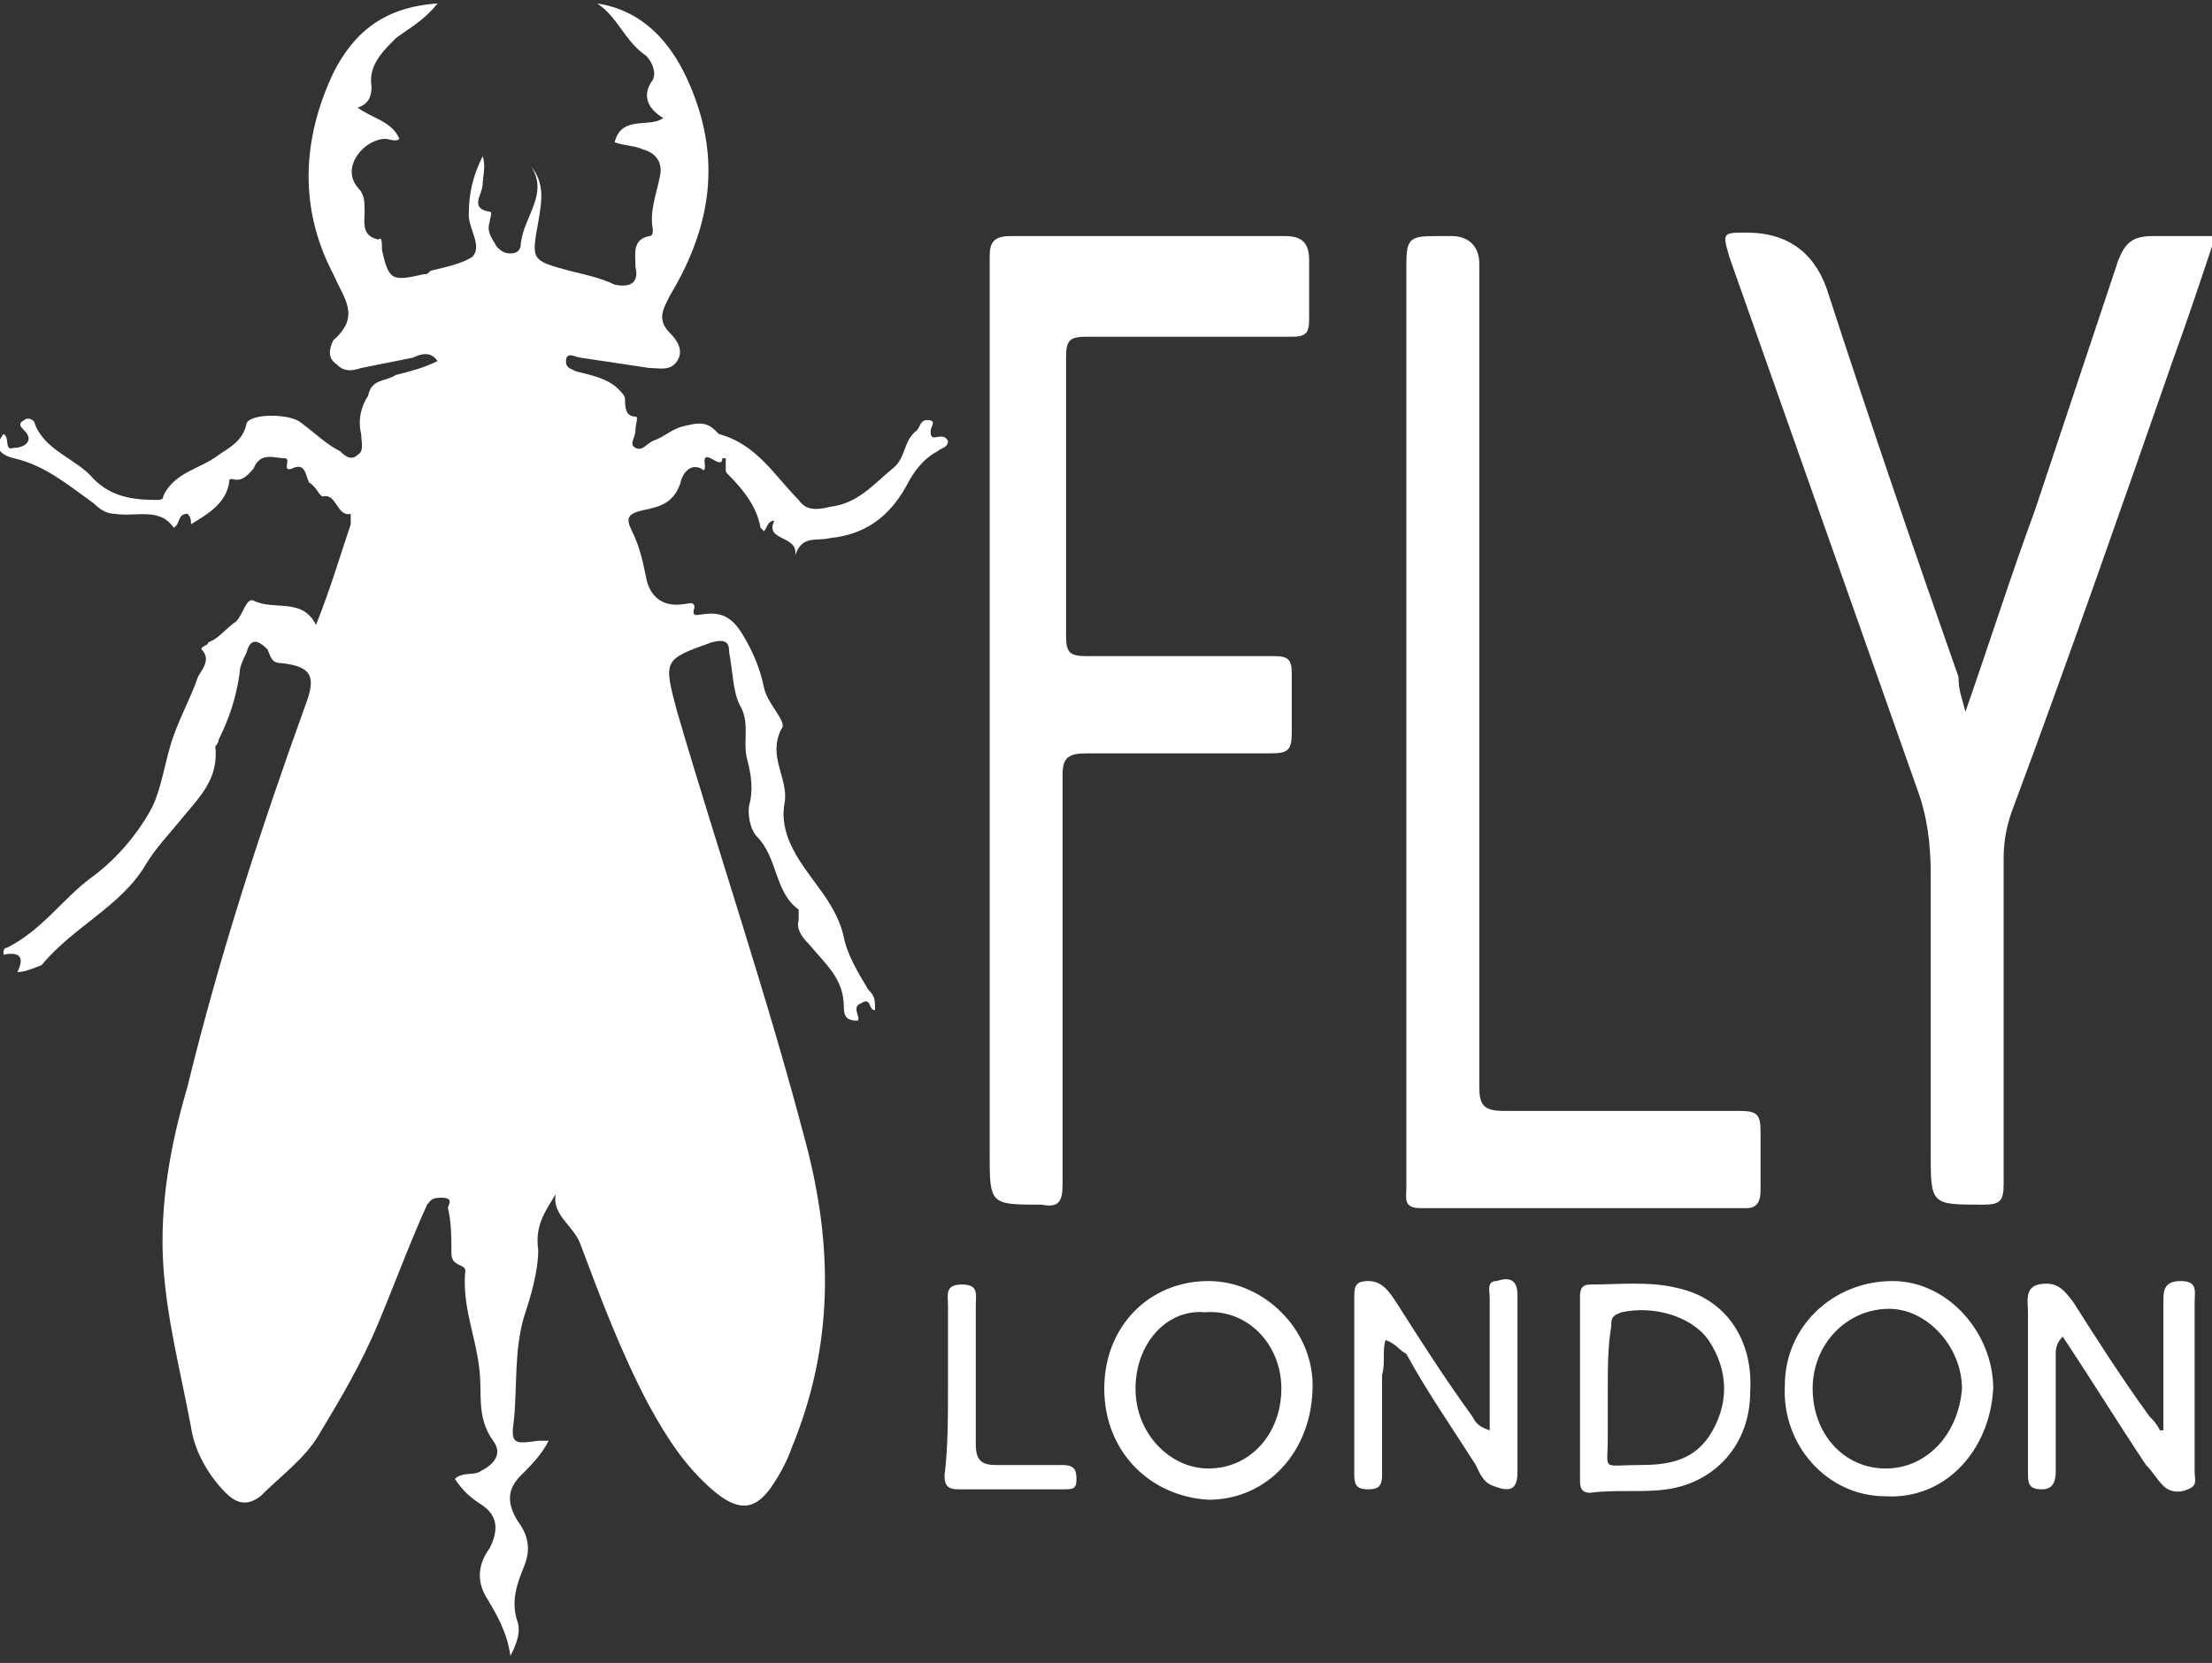
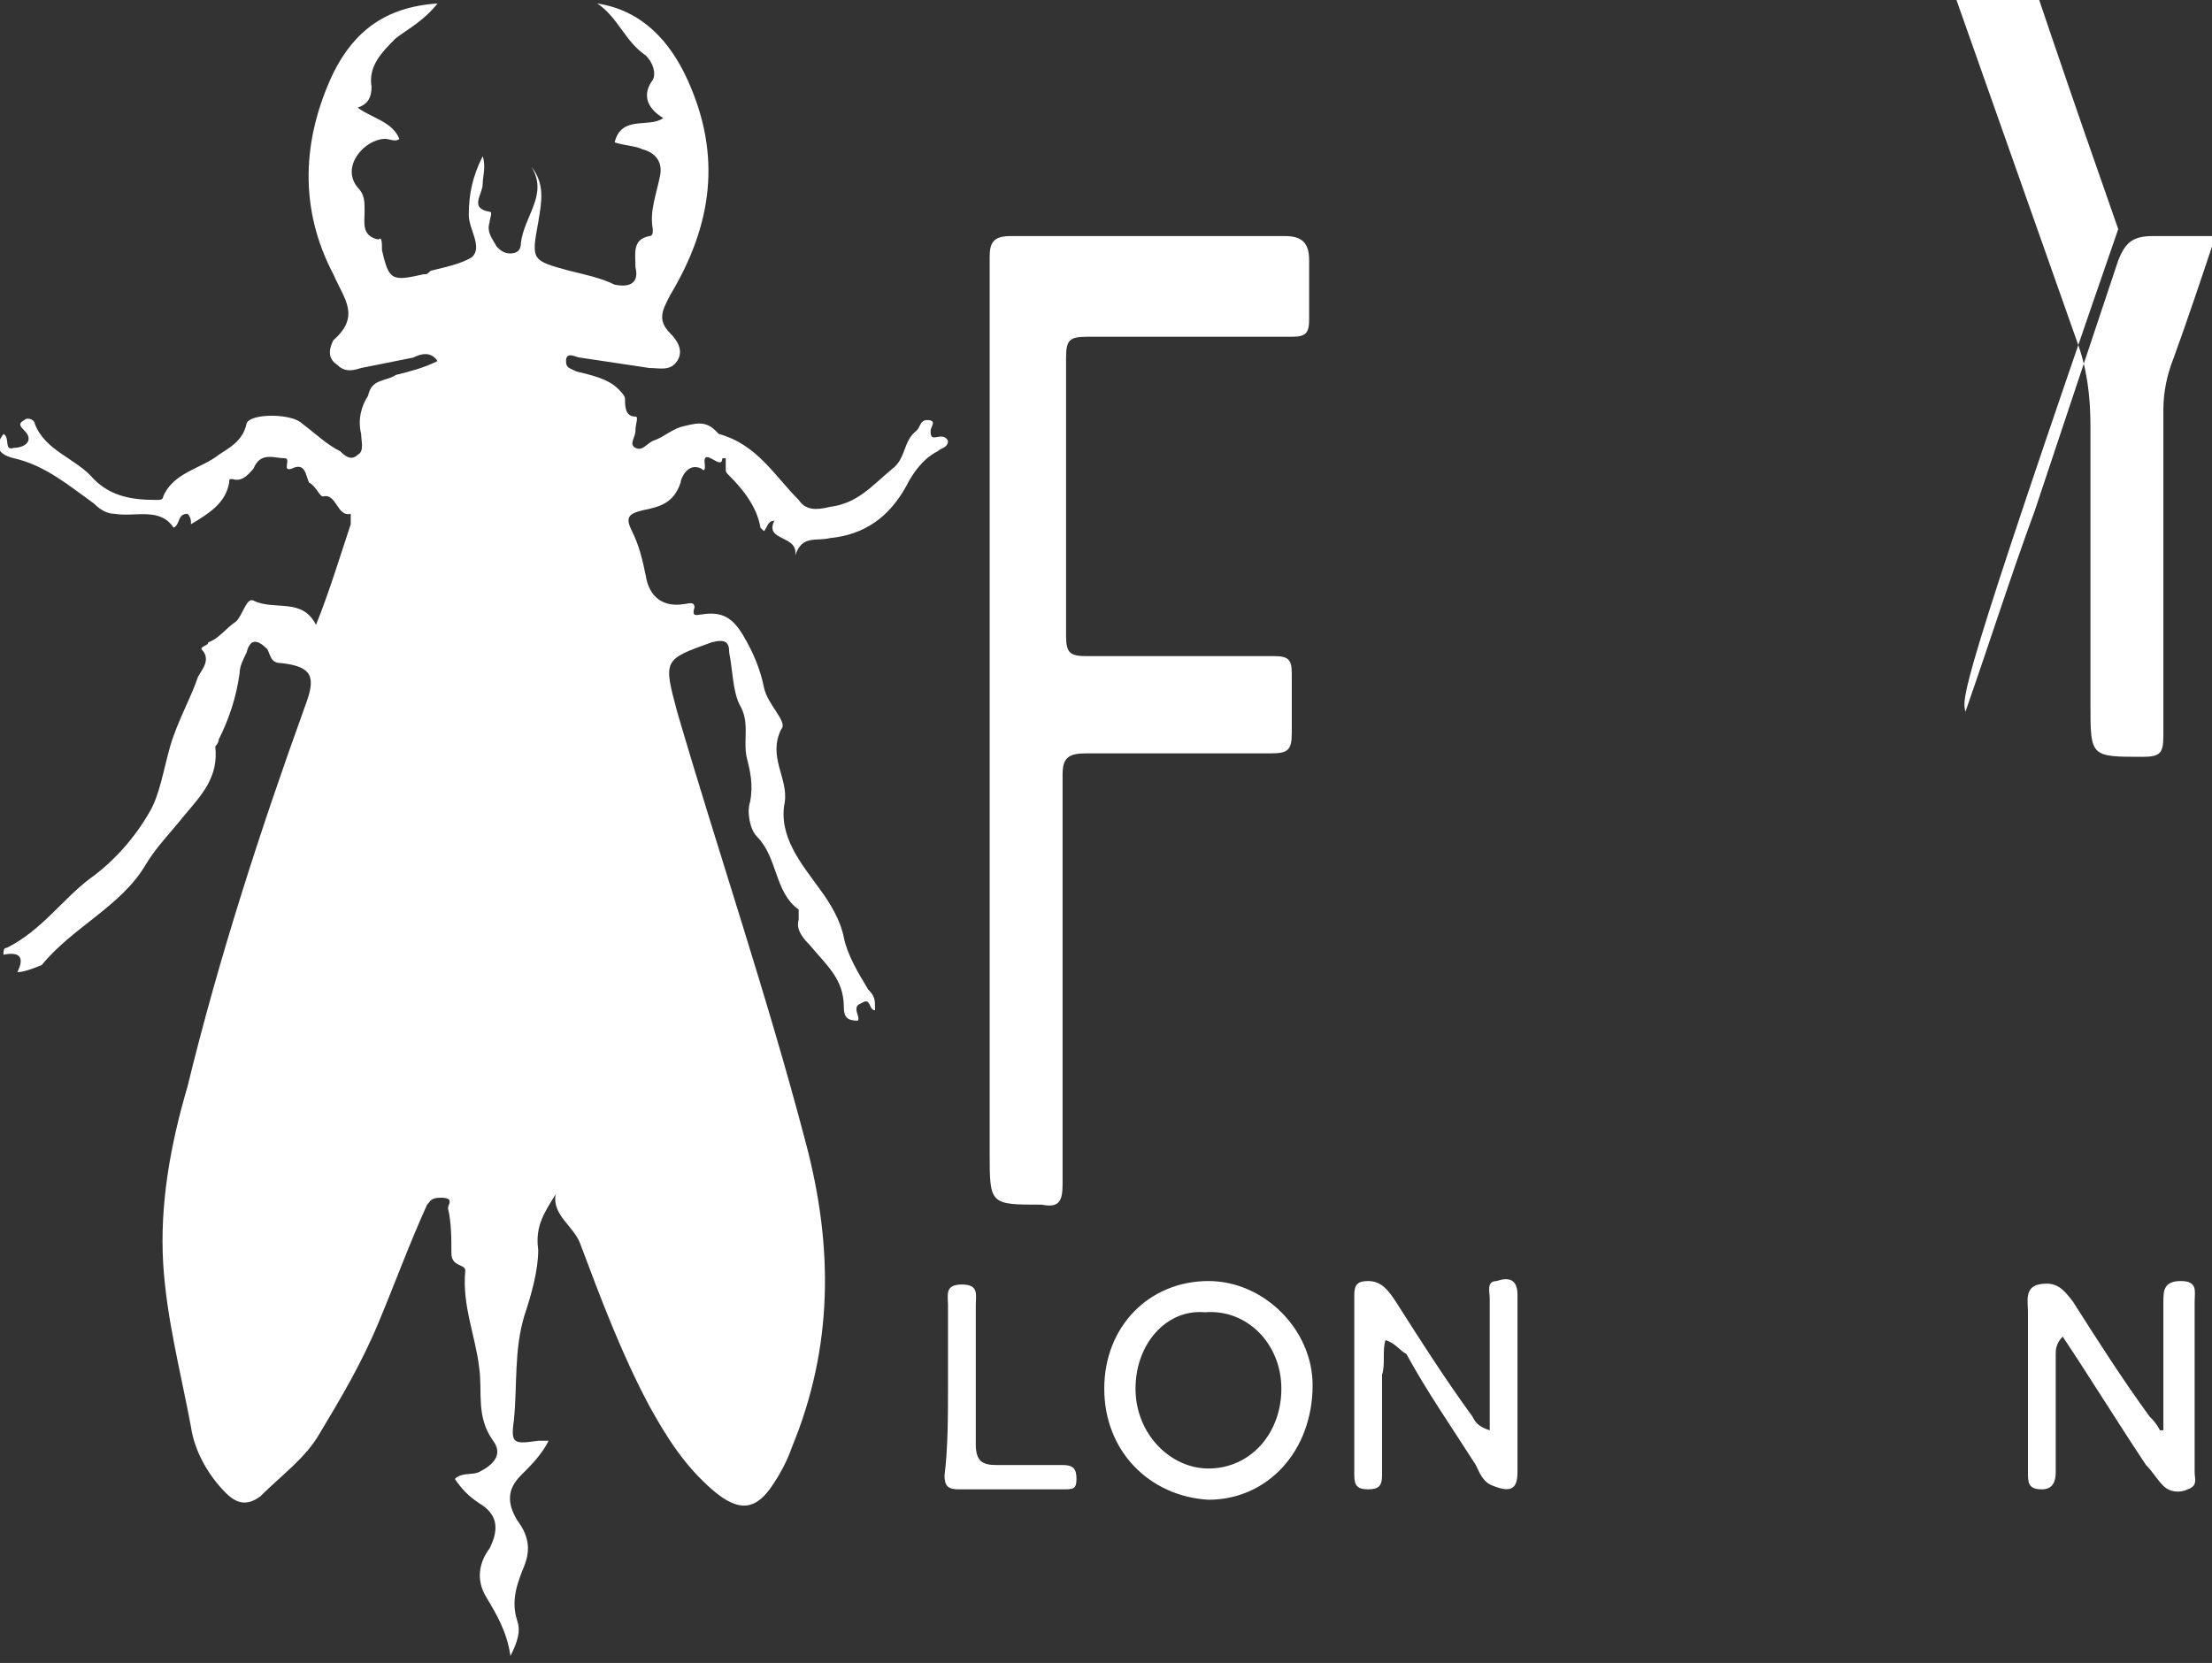
<svg xmlns="http://www.w3.org/2000/svg" id="Layer_2_00000171684690046252683880000012482400137727731859_" x="0px" y="0px" viewBox="0 0 63.7 47.9" style="enable-background:new 0 0 63.7 47.9;" xml:space="preserve">
  <rect x="0" y="0" width="63.7" height="47.9" fill="#333333" stroke="none" />
  <style type="text/css">	.st0{fill:#FFFFFF;}</style>
  <g id="Layer_1-2">
    <g>
      <path class="st0" d="M0.5,28c0.2-0.4,0.1-0.6-0.4-0.5c0-0.1,0-0.2,0.1-0.2c1-0.5,1.6-1.4,2.4-2c0.7-0.5,1.3-1.2,1.7-1.9   c0.3-0.5,0.4-1.2,0.6-1.9c0.2-0.7,0.6-1.4,0.8-2c0.1-0.2,0.4-0.5,0.1-0.8C5.8,18.6,6,18.6,6,18.5c0.3-0.1,0.5-0.4,0.8-0.6   c0.2-0.2,0.3-0.7,0.5-0.6c0.6,0.3,1.4-0.1,1.8,0.7c0.4-1,0.7-2,1-2.9c0-0.1,0-0.3,0-0.3c-0.4,0.1-0.4-0.6-0.8-0.5   c-0.1,0-0.2-0.3-0.4-0.4c-0.1-0.2-0.1-0.6-0.5-0.4c-0.3,0.1,0-0.3-0.2-0.3c-0.3,0-0.7-0.2-0.9,0.3c-0.1,0.1-0.3,0.4-0.6,0.3   c-0.1,0-0.1,0-0.1,0.1c-0.1,0.6-0.6,0.9-1.1,1.2c0-0.1,0-0.2-0.1-0.3c-0.3,0-0.2,0.3-0.4,0.4c-0.4-0.6-1.1-0.3-1.7-0.4   c-0.2,0-0.4-0.1-0.6-0.3C2,14,1.3,13.4,0.4,13.2c-0.4-0.1-0.6-0.3-0.3-0.7c0.2,0.1,0,0.5,0.3,0.4c0.3,0,0.6-0.2,0.3-0.5   c-0.1-0.1-0.2-0.2,0-0.3c0.1-0.1,0.3,0,0.3,0.1c0.3,0.8,1.2,1,1.7,1.6c0.5,0.5,1.1,0.6,1.8,0.6c0.1,0,0.2,0,0.2-0.1   c0.3-0.7,1.1-0.8,1.6-1.2c0.3-0.2,0.7-0.4,0.8-0.9c0.1-0.3,1.3-0.3,1.6,0c0.4,0.3,0.7,0.6,1.1,0.8c0.1,0.1,0.3,0.3,0.5,0.1   c0.2-0.1,0.1-0.4,0.1-0.6c-0.1-0.4,0-0.8,0.2-1.1c0.1-0.5,0.5-0.4,0.8-0.6c0.4-0.1,0.8-0.2,1.2-0.4c-0.2-0.3-0.5-0.2-0.7-0.1   c-0.5,0.1-1,0.2-1.5,0.3c-0.3,0.1-0.5,0.1-0.7-0.1C9.4,10.3,9.5,10,9.6,9.8c0.8-0.7,0.3-1.2,0-1.9C8.6,6,8.7,4,9.6,2.1   c0.6-1.2,1.5-1.9,3-2c-0.4,0.5-0.8,0.7-1.2,1c-0.4,0.4-0.8,0.8-0.7,1.4c0,0.3-0.1,0.5-0.4,0.6c0.4,0.3,1,0.4,1.2,0.9   c-0.1,0.1-0.3,0-0.4,0c-0.6,0-1.3,0.8-0.8,1.4c0.2,0.2,0.2,0.4,0.2,0.7c0,0.3-0.1,0.7,0.4,0.8C11,6.8,11,7,11,7.2   c0.2,0.9,0.3,0.9,1.2,0.7c0.1,0,0.1,0,0.2-0.1c0.4-0.1,0.9-0.2,1.2-0.4c0.3-0.3-0.1-0.8-0.1-1.2c0-0.6,0.1-1.1,0.4-1.7   c0.1,0.3,0,0.6,0,0.8c0,0.3-0.4,0.7,0.2,0.8c0.1,0,0,0.2,0,0.3c-0.1,0.3,0.1,0.5,0.2,0.7c0.1,0.1,0.2,0.2,0.4,0.2   c0.2,0,0.3-0.1,0.3-0.3c0.1-0.8,0.8-1.4,0.3-2.2c0.4,0.5,0.3,1,0.2,1.6c-0.2,1.1-0.2,1.1,0.9,1.4c0.4,0.1,0.9,0.2,1.3,0.4   c0.5,0.1,0.7-0.1,0.6-0.5c0-0.4-0.1-0.8,0.4-0.9c0.1,0,0.1-0.1,0.1-0.2c-0.1-0.5,0.1-1,0.2-1.5c0.1-0.4-0.1-0.7-0.5-0.8   c-0.2-0.1-0.5-0.1-0.8-0.2c0.2-0.8,1-0.4,1.4-0.7c-0.5-0.3-0.6-0.7-0.3-1.1c0.1-0.2,0-0.5-0.2-0.7c-0.6-0.4-0.8-1.1-1.4-1.5   c1.3,0.2,2.1,1.1,2.6,2.2c1,2.2,0.7,4.2-0.5,6.2c-0.2,0.4-0.4,0.7,0,1.1c0.2,0.2,0.4,0.5,0.2,0.8c-0.2,0.3-0.5,0.2-0.8,0.2   c-0.7-0.1-1.3-0.2-2-0.3c-0.1,0-0.4-0.2-0.4,0.1c0,0.2,0.1,0.2,0.3,0.3c0.4,0.1,0.9,0.2,1.2,0.5c0.1,0.1,0.2,0.2,0.2,0.3   c0,0.2,0,0.5,0.3,0.5c0.1,0,0,0.2,0,0.4c0,0.2-0.2,0.4,0,0.5c0.2,0.1,0.3-0.1,0.5-0.2c0.3-0.1,0.5-0.3,0.8-0.4   c0.4-0.1,0.7-0.2,1,0.1c0,0,0.1,0.1,0.1,0.1c1.1,0.3,1.6,1.2,2.3,1.9c0.2,0.3,0.5,0.3,0.9,0.2c0.8-0.1,1.2-0.6,1.8-1.1   c0.4-0.3,0.3-0.8,0.7-1.1c0.1-0.1,0.1-0.3,0.3-0.3c0.3,0,0.1,0.2,0.1,0.3c0,0.1,0,0.2,0.1,0.2c0.1,0,0.3-0.1,0.4,0.1   c0,0.2-0.2,0.2-0.3,0.3c-0.4,0.2-0.7,0.6-0.9,1c-0.5,0.9-1.2,1.4-2.2,1.5c-0.4,0.1-0.8-0.1-1,0.5c0.1-0.6-0.9-0.4-0.6-1   c-0.2,0-0.2,0.2-0.3,0.3c0,0-0.1-0.1-0.1-0.1c-0.1-0.6-0.5-1.1-0.9-1.5c-0.1-0.1-0.1-0.1-0.1-0.2c0-0.1,0-0.2,0-0.3   c0,0-0.1,0-0.1,0c0,0.4-0.6-0.4-0.5,0.2c0,0.1,0,0.2-0.1,0.1c-0.4-0.2-0.6,0.3-0.6,0.4c-0.2,0.6-0.6,0.7-1.1,0.8   c-0.4,0.1-0.5,0.2-0.3,0.6c0.2,0.4,0.3,0.8,0.4,1.3c0.1,0.6,0.5,0.9,1.1,0.8c0.1,0,0.3-0.1,0.3,0.1c-0.1,0.3,0.1,0.2,0.2,0.2   c0.6-0.1,0.9,0.1,1.2,0.6c0.3,0.5,0.5,1,0.6,1.5c0.1,0.5,0.7,1,0.5,1.2c-0.4,0.8,0.2,1.4,0.1,2.1c-0.2,1,0.5,1.8,1,2.5   c0.3,0.4,0.6,0.9,0.7,1.4c0.1,0.5,0.4,1,0.7,1.5c0.2,0.2,0.2,0.3,0.2,0.6c-0.2,0-0.1-0.4-0.4-0.2c-0.3,0.1,0,0.4-0.1,0.5   c-0.3,0-0.4-0.1-0.4-0.4c0-0.8-0.5-1.2-1-1.8c-0.1-0.1-0.4-0.4-0.3-0.7c0-0.1,0-0.2,0-0.3c-0.7-0.5-0.6-1.5-1.2-2.1   c-0.2-0.2-0.3-0.7-0.2-1c0.1-0.5,0-0.9-0.1-1.3c-0.1-0.5,0.1-1-0.2-1.5c-0.2-0.4-0.2-1-0.3-1.5c0-0.3-0.1-0.4-0.5-0.3   c-1.4,0.5-1.4,0.5-1,2c1.2,4.1,2.6,8.2,3.7,12.4c0.8,3,0.8,5.9-0.4,8.8c-0.1,0.3-0.3,0.7-0.5,1c-0.5,0.8-1,0.9-1.8,0.2   s-1.3-1.5-1.8-2.4c-0.8-1.5-1.4-3.1-2-4.7c-0.2-0.5-0.8-0.8-0.7-1.4c-0.3,0.5-0.6,0.9-0.5,1.6c0,0.6-0.2,1.3-0.4,1.9   c-0.3,1-0.2,2-0.3,3c-0.1,0.7,0,0.7,0.7,0.6c0.1,0,0.2,0,0.3,0c-0.2,0.4-0.5,0.7-0.8,1c-0.4,0.4-0.4,0.8-0.1,1.3   c0.3,0.4,0.4,0.8,0.2,1.3c-0.2,0.5-0.4,1-0.2,1.6c0.1,0.3,0,0.6-0.2,1c-0.1-0.7-0.4-1.2-0.7-1.7c-0.3-0.5-0.2-1,0.1-1.4   c0.3-0.6,0.2-1-0.3-1.3c-0.3-0.2-0.5-0.4-0.7-0.7c0.2-0.2,0.5-0.1,0.7-0.2c0.4-0.2,0.7-0.5,0.4-0.9c-0.5-0.7-0.3-1.4-0.4-2.1   c-0.1-0.9-0.5-1.8-0.4-2.8c0-0.2-0.4-0.1-0.4-0.5c0-0.4,0-0.9-0.1-1.3c0-0.1,0.2-0.3-0.2-0.3c-0.3,0-0.3,0.1-0.4,0.2   c-0.5,1.1-0.9,2.2-1.4,3.4s-1.1,2.2-1.7,3.2c-0.4,0.7-1.1,1.2-1.7,1.8c-0.4,0.3-0.7,0.2-1-0.1c-0.5-0.5-0.9-1.2-1-1.9   c-0.3-1.6-0.7-3.1-0.8-4.7c-0.1-1.7,0.2-3.4,0.7-5.1c0.9-3.7,2.1-7.4,3.4-11c0.3-0.8,0.2-1.1-0.7-1.2c-0.3,0-0.3-0.2-0.4-0.4   c-0.3-0.3-0.5-0.3-0.6,0.1c-0.1,0.2-0.2,0.4-0.2,0.6c-0.1,0.7-0.3,1.3-0.6,1.9c0,0.1-0.1,0.2-0.1,0.2c0.1,0.9-0.4,1.4-0.9,2   c-0.4,0.5-0.8,0.9-1.1,1.4c-0.7,1.2-2.1,1.8-3,2.9C0.7,28,0.6,28,0.5,28L0.5,28z" />
      <path class="st0" d="M28.5,20.7c0-4.4,0-8.9,0-13.3c0-0.4,0.1-0.6,0.6-0.6c2.6,0,5.2,0,7.9,0c0.5,0,0.7,0.2,0.7,0.7   c0,0.6,0,1.1,0,1.7c0,0.4-0.1,0.5-0.5,0.5c-2,0-3.9,0-5.9,0c-0.5,0-0.6,0.1-0.6,0.6c0,2.7,0,5.3,0,8c0,0.5,0.1,0.6,0.6,0.6   c1.8,0,3.6,0,5.4,0c0.4,0,0.5,0.1,0.5,0.5c0,0.6,0,1.1,0,1.7c0,0.5-0.1,0.6-0.6,0.6c-1.8,0-3.5,0-5.3,0c-0.5,0-0.7,0.1-0.7,0.6   c0,4,0,7.9,0,11.8c0,0.5-0.1,0.7-0.6,0.6c-1.5,0-1.5,0-1.5-1.5C28.5,29,28.5,24.8,28.5,20.7L28.5,20.7z" />
-       <path class="st0" d="M56.6,20.5c0.7-2,1.3-3.9,2-5.8c0.8-2.4,1.6-4.8,2.4-7.2c0.2-0.5,0.4-0.7,1-0.7c0.5,0,1.1,0,1.8,0   c-0.4,1.2-0.8,2.4-1.2,3.5c-1.5,4.3-3,8.6-4.6,12.9c-0.2,0.5-0.3,1-0.3,1.5c0,3.1,0,6.2,0,9.4c0,0.5-0.1,0.6-0.6,0.6   c-1.5,0-1.5,0-1.5-1.5c0-2.7,0-5.3,0-8c0-0.9-0.1-1.7-0.4-2.5c-1.8-5.1-3.6-10.2-5.4-15.3c-0.2-0.7-0.2-0.7,0.5-0.7   c1.1,0,1.9,0.5,2.3,1.6c1.2,3.7,2.5,7.5,3.8,11.2C56.4,19.9,56.5,20.1,56.6,20.5L56.6,20.5z" />
-       <path class="st0" d="M40.5,20.9c0-4.4,0-8.9,0-13.3c0-0.7,0.1-0.8,0.8-0.8c0.2,0,0.4,0,0.5,0c0.5,0,0.8,0.3,0.8,0.8   c0,0.3,0,0.5,0,0.8c0,7.6,0,15.3,0,22.9c0,0.5,0.1,0.7,0.7,0.7c2.3,0,4.6,0,6.8,0c0.5,0,0.6,0.1,0.6,0.6c0,0.6,0,1.2,0,1.7   c0,0.3-0.1,0.5-0.4,0.5c-3.1,0-6.2,0-9.4,0c-0.5,0-0.4-0.3-0.4-0.6C40.5,29.7,40.5,25.3,40.5,20.9L40.5,20.9L40.5,20.9z" />
+       <path class="st0" d="M56.6,20.5c0.7-2,1.3-3.9,2-5.8c0.8-2.4,1.6-4.8,2.4-7.2c0.2-0.5,0.4-0.7,1-0.7c0.5,0,1.1,0,1.8,0   c-0.4,1.2-0.8,2.4-1.2,3.5c-0.2,0.5-0.3,1-0.3,1.5c0,3.1,0,6.2,0,9.4c0,0.5-0.1,0.6-0.6,0.6   c-1.5,0-1.5,0-1.5-1.5c0-2.7,0-5.3,0-8c0-0.9-0.1-1.7-0.4-2.5c-1.8-5.1-3.6-10.2-5.4-15.3c-0.2-0.7-0.2-0.7,0.5-0.7   c1.1,0,1.9,0.5,2.3,1.6c1.2,3.7,2.5,7.5,3.8,11.2C56.4,19.9,56.5,20.1,56.6,20.5L56.6,20.5z" />
      <path class="st0" d="M62.3,41.2c0-1.2,0-2.4,0-3.7c0-0.3,0-0.6,0.5-0.6c0.5,0,0.4,0.3,0.4,0.6c0,1.6,0,3.3,0,4.9   c0,0.2,0.1,0.4-0.2,0.5c-0.2,0.1-0.5,0.1-0.7-0.1c-0.2-0.2-0.3-0.4-0.5-0.6c-0.8-1.2-1.6-2.5-2.4-3.7c-0.2,0.2-0.2,0.4-0.2,0.5   c0,1.1,0,2.2,0,3.4c0,0.3-0.1,0.5-0.4,0.5c-0.4,0-0.4-0.2-0.4-0.5c0-1.5,0-3.1,0-4.6c0-0.3-0.1-0.7,0.3-0.8c0.5-0.1,0.7,0.1,1,0.5   c0.7,1.1,1.4,2.2,2.2,3.3c0.1,0.1,0.2,0.2,0.3,0.4C62.3,41.2,62.3,41.2,62.3,41.2L62.3,41.2z" />
-       <path class="st0" d="M54.3,43.1c-1.7,0-3-1.5-2.9-3.2c0-1.7,1.4-3,3.1-3c1.6,0,2.9,1.5,2.9,3.1C57.3,41.8,56,43.2,54.3,43.1z    M52.2,40c0,1.3,0.9,2.3,2.1,2.3c1.2,0,2.1-1,2.2-2.3c0-1.2-1-2.3-2.1-2.3C53.2,37.7,52.2,38.7,52.2,40z" />
      <path class="st0" d="M31.8,40c0-1.8,1.3-3.1,3-3.1c1.6,0,3,1.4,3,3c0,1.9-1.3,3.3-3,3.3C33.1,43.1,31.8,41.8,31.8,40L31.8,40z    M32.7,40c0,1.3,1,2.3,2.1,2.3c1.2,0,2.1-1,2.1-2.3c0-1.3-1-2.3-2.2-2.2C33.6,37.7,32.7,38.7,32.7,40L32.7,40z" />
-       <path class="st0" d="M45.5,40c0-0.9,0-1.7,0-2.6c0-0.2,0-0.4,0.3-0.4c0.8,0,1.7-0.1,2.5,0.1c1.4,0.3,2.2,1.5,2.1,3   c0,1.5-1,2.6-2.4,2.8c-0.7,0.1-1.5,0-2.2,0.1c-0.3,0-0.3-0.2-0.3-0.4C45.5,41.7,45.5,40.8,45.5,40L45.5,40z M46.3,40   c0,0.5,0,0.9,0,1.4c0,1-0.2,0.8,0.9,0.8c0.8,0,1.5-0.1,2-0.8c0.6-0.9,0.6-1.9,0-2.8c-0.5-0.7-1.6-1-2.5-0.8   c-0.3,0.1-0.3,0.2-0.3,0.4C46.3,38.8,46.3,39.4,46.3,40L46.3,40z" />
      <path class="st0" d="M39.9,38.6c-0.1,0.3,0,0.7-0.1,1c0,1,0,2,0,2.9c0,0.3-0.1,0.4-0.4,0.4c-0.3,0-0.4-0.1-0.4-0.4   c0-1.7,0-3.4,0-5.2c0-0.3,0.1-0.4,0.4-0.4c0.4,0,0.6,0.3,0.8,0.6c0.7,1.1,1.4,2.2,2.2,3.3c0.1,0.2,0.2,0.3,0.5,0.4   c0-1.2,0-2.5,0-3.8c0-0.2-0.1-0.5,0.2-0.5c0.3-0.1,0.6-0.1,0.6,0.4c0,1.7,0,3.4,0,5.1c0,0.5-0.2,0.6-0.7,0.4   c-0.3-0.1-0.4-0.4-0.5-0.6c-0.7-1.1-1.4-2.1-2-3.2C40.3,38.9,40.2,38.7,39.9,38.6L39.9,38.6z" />
      <path class="st0" d="M27.3,39.9c0-0.8,0-1.5,0-2.3c0-0.3-0.1-0.6,0.4-0.6c0.5,0,0.4,0.3,0.4,0.6c0,1.3,0,2.7,0,4   c0,0.5,0.2,0.6,0.6,0.6c0.6,0,1.3,0,1.9,0c0.3,0,0.4,0.1,0.4,0.4c0,0.3-0.1,0.3-0.4,0.3c-1,0-2,0-3,0c-0.3,0-0.4-0.1-0.4-0.4   C27.3,41.7,27.3,40.8,27.3,39.9L27.3,39.9z" />
    </g>
  </g>
</svg>